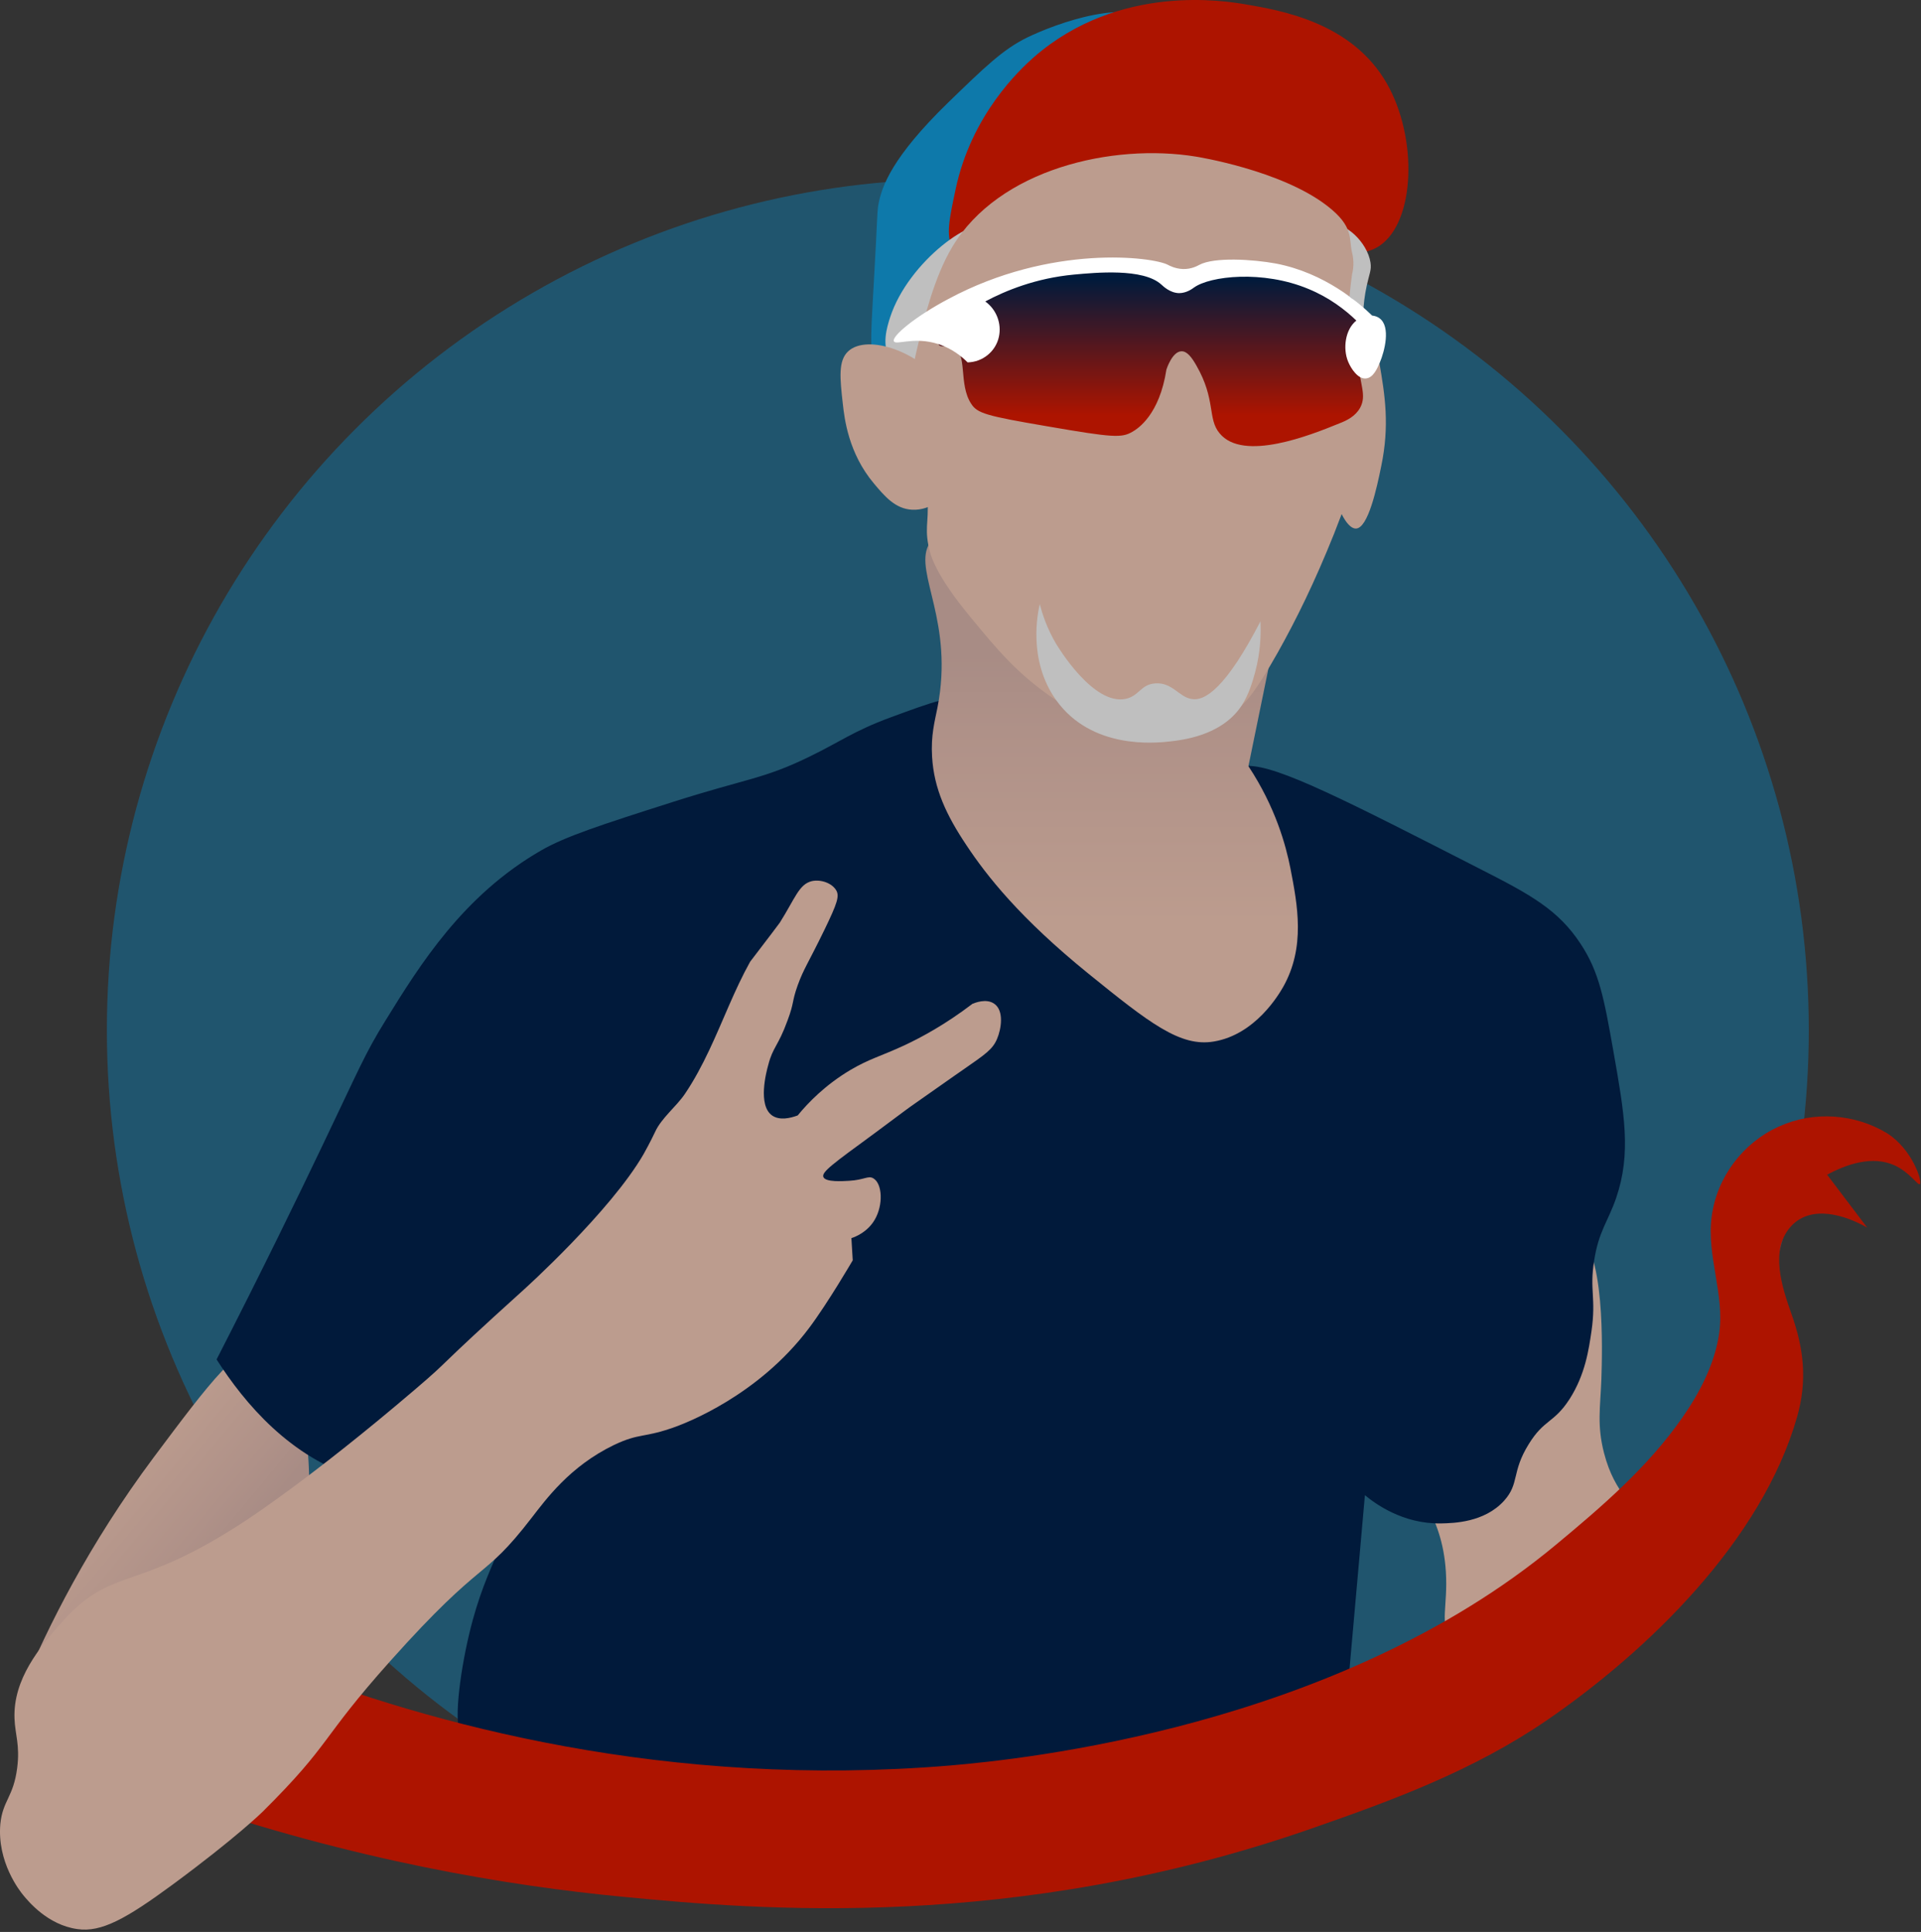
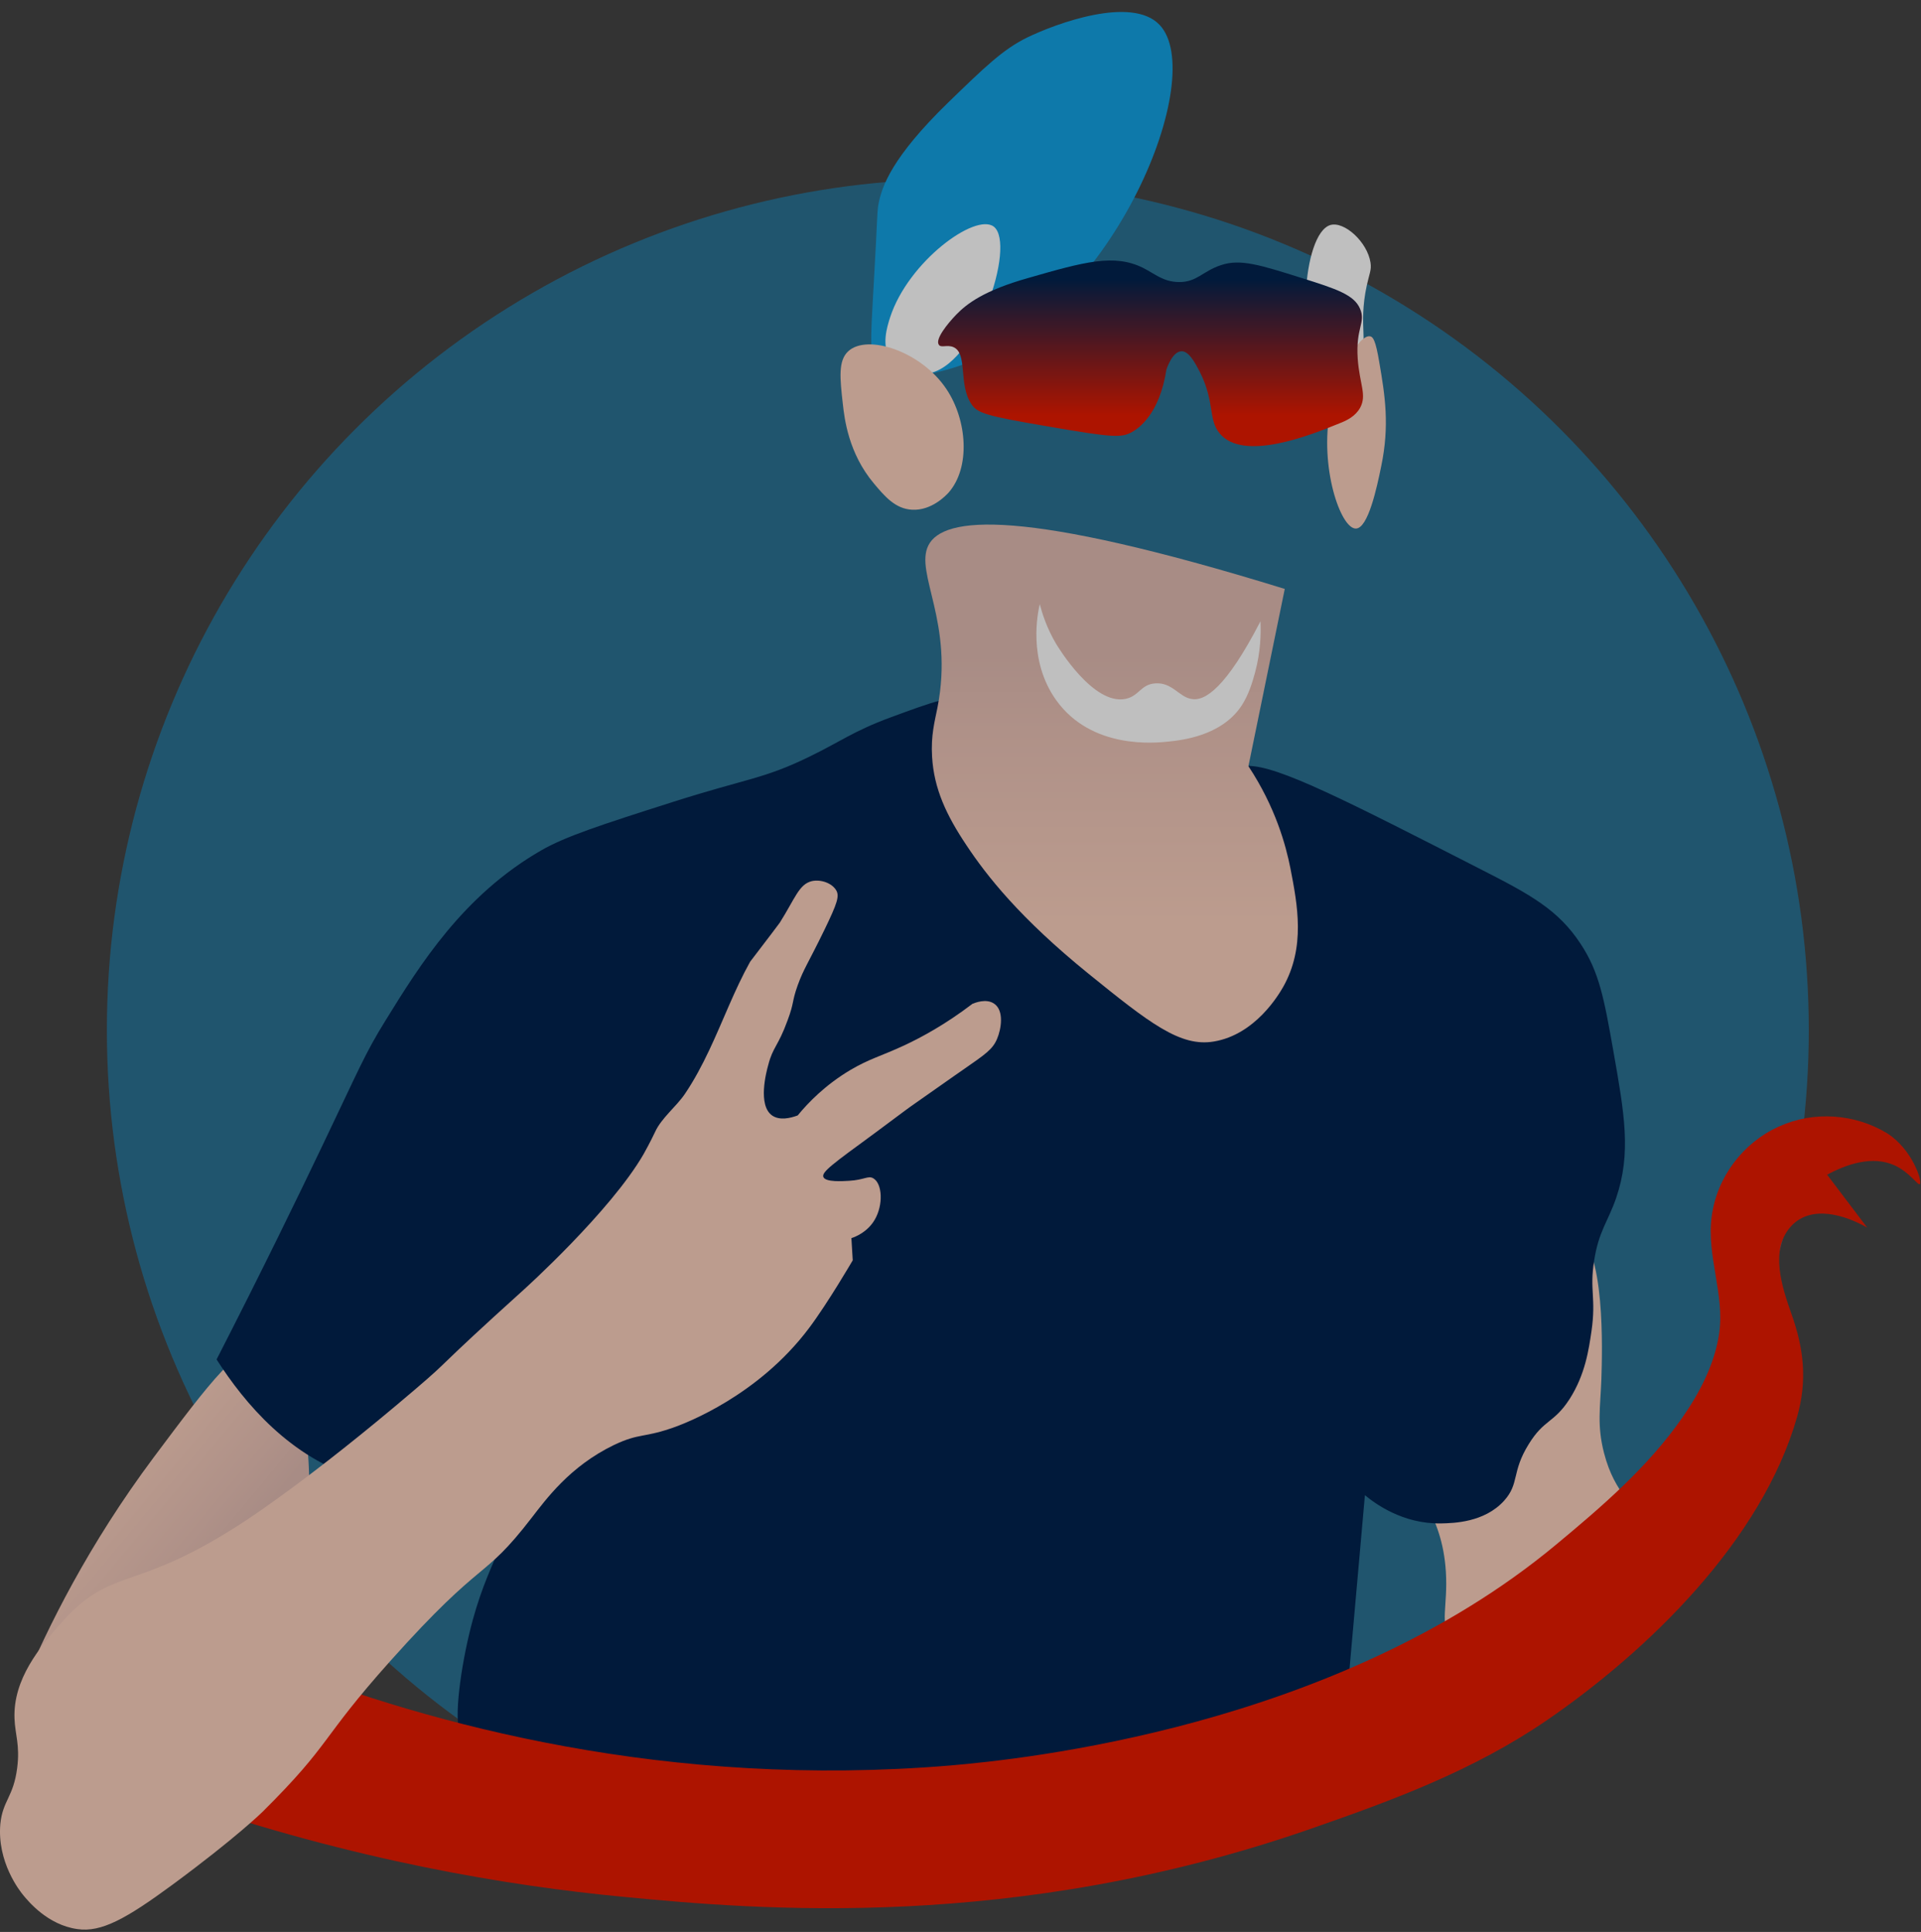
<svg xmlns="http://www.w3.org/2000/svg" width="719" height="723" fill="none">
  <rect width="100%" height="100%" fill="#333333" stroke="none" />
  <circle opacity=".5" cx="358.5" cy="385.5" r="318.5" fill="#0E79AA" />
  <path d="M433.967 9.263c-10.4-10.884-38.6-.519-49.5 4.768-9.1 4.457-15.9 11.09-29.6 24.358-21.1 20.523-24.7 31.302-26 37.625-.4 2.073-.4 2.28-1 14.822-1.9 36.589-3 41.564.5 45.503 8.1 9.121 30.2.829 33.7-.518 55.4-21.042 90.2-107.487 71.9-126.558Z" fill="#0E79AA" />
-   <path d="M357.669 70.832c5.9-27.882 24-44.778 29.3-49.442 32-27.882 72-20.937 79-19.797 14 2.384 40.1 6.944 53.1 29.644 11.6 20.316 10.7 51.618-2.7 60.74-4.2 2.798-8.7 2.798-10.2 2.798-57.7 0-137.3 25.809-149.8-2.073-2.3-4.975-1.1-10.572 1.3-21.87Z" fill="#AD1400" />
  <path d="M496.567 137.168c-11.9-5.701-9.3-49.856 1.4-52.966 5.2-1.45 13.8 6.323 15 14.097.4 2.798-.4 3.939-1.4 8.499-3.4 15.652 1.2 22.493-3.4 27.571-2.7 2.903-8 4.457-11.6 2.799ZM333.17 134.266c-3.3-5.079-1.2-11.816 0-15.548 6.8-20.834 31.9-39.18 38.8-33.894 8.5 6.634-6.6 52.966-25.2 55.039-4.1.518-10.5-.829-13.6-5.597Z" fill="#BFBFBF" />
  <path d="M524.869 543.791c3.3 13.889 14.9 21.663 16.3 44.466.8 13.164-2.5 19.176 2 25.395 7.3 10.054 26.4 9.121 38.8 4.25 18.8-7.36 34.2-28.194 31.7-45.503-1.6-10.884-9.1-12.438-13.3-28.608-2.7-10.469-1.4-16.999-1-27.571.3-9.951 1.7-50.271-10.2-56.075-16.9-8.293-73.3 46.435-64.3 83.646Z" fill="#BC9C8E" />
  <path d="M99.466 504.093c-8.9-2.902-21.1 13.474-41.9 41.253-24.6 32.961-39.8 63.849-49 85.719 4.6 1.97 44.4 18.243 75.6-3.213 45.9-31.613 33.1-117.851 15.3-123.759Z" fill="url(#a)" />
  <path d="M364.966 261.135c-7.9-1.451-15.9 1.555-31.7 7.36-14 5.182-18.8 9.121-30.6 14.822-17.1 8.292-22.8 7.877-51.1 16.895-26.7 8.499-40 12.852-49 18.035-29.2 16.792-45.4 42.808-58.2 63.538-7.8 12.542-10 18.346-23.5 46.539-9.3 19.487-22.7 47.058-39.8 80.434 10.6 16.584 27.6 36.692 53.1 44.466 26.3 7.981 49.2-1.037 55.1 10.572 4.3 8.292-5.4 17.207-12.3 42.394-3.9 14.2-7 34.516-5.1 41.253 5.9 20.937 235.9 51.825 332.9-19.072 2-22.907 4.1-45.917 6.1-68.824 3.5 2.902 14 10.883 28.6 10.572 4.5-.104 16.1-.311 23.5-8.499 5.8-6.427 2.7-10.676 9.2-21.145 5.8-9.432 9.4-7.774 15.3-16.895 5.9-9.225 7.2-18.657 8.2-25.395 1.8-12.541-.8-15.236 1-26.431 1.7-10.987 5.1-14.407 8.2-23.321 5.8-16.895 3.1-31.717-1-55.039-3.5-19.797-5.3-29.644-12.3-40.217-8.3-12.645-18.7-18.346-36.8-27.571-50.9-26.016-76.4-39.076-87.7-38.973-32.6.208-42.3 19.798-62.5 10.366-19.6-9.018-19.5-32.34-39.6-35.864Z" fill="#011A3B" />
  <path d="M666.066 421.484c-.2.103-.4.207-.5.207-13.1 6.012-22.9 18.657-24.9 33.479s4.9 29.126 2.8 43.845c-1.7 11.505-7.3 22.181-13.8 31.51-12.9 18.553-30.2 33.375-47.3 47.575-82.4 68.514-200.2 80.33-226.7 82.61-105.8 8.811-194-15.133-252.8-38.143-12.3 16.895-24.5 33.894-36.8 50.789 66.7 23.01 124.6 32.443 167 36.485 50.5 4.872 146.5 13.164 257.4-25.394 31-10.78 60.8-21.767 88.3-40.528 37.8-25.913 80.7-67.27 93.9-113.809 3.8-13.475 2.5-25.291-2.1-38.247-3.5-9.951-8.4-24.151-.1-33.065 7.6-8.085 20.2-4.042 28.4.622-5-6.634-10-13.164-15-19.797 7.3-3.939 16.9-7.256 25.2-3.524 5.7 2.591 8.8 7.67 9.5 7.048 1.1-.829-2.8-13.06-12.3-19.072-12-7.256-27.3-8.396-40.2-2.591Z" fill="#AD1400" />
  <path d="M507.468 197.804c4.6 0 7.9-15.444 9.5-23.322 3.2-15.34 1.4-26.534-.7-38.765-1.4-8.499-2.4-9.64-3.4-9.847-4.1-.933-12.3 13.475-15 27.571-4.1 21.249 3.9 44.467 9.6 44.363ZM317.469 131.468c-3.8 3.524-3.1 10.054-2 19.797.6 5.39 2.1 18.346 11.6 29.644 4 4.768 8 9.536 14.3 9.847 7.4.415 12.8-5.494 13.6-6.323 8.4-9.432 7-27.26-.7-38.765-9.4-14.2-29.7-20.834-36.8-14.2Z" fill="#BC9C8E" />
  <path d="M480.867 220.4c-4.5 22.078-9.1 44.259-13.6 66.337 10.2 15.444 14 29.644 15.7 38.143 2.7 13.89 5.7 29.541-2.7 44.467-1.6 2.798-10.4 17.828-25.9 20.419-12.6 2.177-24.2-6.945-47-25.395-25.7-20.833-38.1-36.692-45.6-47.99-7.5-11.194-12.2-21.145-12.9-33.168-.5-7.982 1-13.268 2-18.347 6.3-31.924-8.6-50.374-3.4-60.739 5.5-10.987 34.7-14.2 133.4 16.273Z" fill="url(#b)" />
-   <path d="M506.069 102.549c-2.6 18.554-1.6 32.961 0 43.015 1.4 8.914 2.9 12.853 2.7 21.145-.1 4.975-.9 11.505-9.5 33.168-7.2 17.932-14 31.821-21.1 44.467-7.8 13.785-10.9 17.31-13.6 19.797-2.7 2.488-12.8 11.609-27.2 13.371-15.8 1.969-27.8-6.012-42.2-15.548-14.1-9.328-22.1-19.071-32-31.095-13.1-15.858-15-23.114-15.7-26.846-1.5-7.877.7-9.639-.7-21.144-1.5-12.957-4.7-14.926-6.1-25.395-.7-5.286-.6-9.847.1-14.718.7-4.561 1.8-9.536 3.3-15.652 1.8-7.566 5.5-23.217 12.3-34.62 17.4-29.229 60-38.972 91.2-33.893 0 0 31.8 4.975 49.2 18.45 10.2 7.877 8 12.334 9.3 17.517.8 3.317.5 6.115 0 7.981Z" fill="#BC9C8E" />
  <path d="M471.769 232.528c.2 4.561.1 11.298-2 19.072-.9 3.317-2.3 8.292-5.1 12.542-7.5 11.297-22.4 12.852-27.2 13.371-4.9.518-28.9 3.109-42.2-15.548-10.7-15.03-6.8-32.858-6.1-35.863.9 3.42 2.6 8.914 6.1 14.822.7 1.14 13.9 23.114 26 20.626 5.1-1.036 5.7-5.493 11.2-5.804 6.2-.415 8.8 4.975 13.3 5.804 5.2 1.14 13.2-4.249 26-29.022Z" fill="#BFBFBF" />
  <path d="M363.467 151.058c2.3 3.628 5.5 4.561 28.6 8.499 24.6 4.25 27.7 4.354 31.7 2.073 2.2-1.244 10.2-6.426 12.8-23.321.1-.311 2.2-6.738 5.6-6.841 2.1-.104 3.9 2.28 5.6 5.286 7.4 12.853 4.1 19.901 8.7 25.395 8.8 10.779 34 .725 44.9-3.732 2.7-1.036 5.9-2.591 7.7-5.804 2.6-4.768-.2-8.811-.9-18.347-.8-11.712 3.1-13.474.9-18.657-2.2-5.286-8.8-7.463-22-11.609-15.2-4.768-22.8-7.255-30.1-4.768-6.9 2.281-9 6.427-15.8 6.323-5.8-.104-8.8-3.006-13.3-5.286-10.8-5.39-22-2.28-42.9 3.731-16.6 4.665-23.1 9.64-27.1 13.786-3.2 3.317-7.9 9.121-6.5 11.194.8 1.348 3.1-.103 5.5.933 5.4 2.384 1.8 13.786 6.6 21.145Z" fill="url(#c)" />
-   <path d="M516.367 119.133c-.8-.622-1.8-.933-2.8-1.036-4.7-4.561-17.6-15.963-36.1-19.487-8.5-1.555-23-2.487-28.6.519-.6.31-2.9 1.658-6.1 1.554-3-.103-5.2-1.347-5.6-1.555-5.6-3.005-43.7-7.877-82.2 12.75-12.5 6.633-21.3 13.992-20.4 15.858.7 1.451 6.8-1.451 14.8.518 1.1.311 1.9.519 2.2.622 5.1 1.762 8.5 4.665 10.6 6.738 5.6-.104 10.5-4.043 11.7-9.536 1.1-4.975-.9-10.262-5.1-13.268 7.6-4.042 18.9-8.706 33.2-10.054 8-.725 25.9-2.487 32.7 3.732.7.622 3.2 3.109 6.6 3.213 2.9 0 5-1.659 5.6-2.073 6-4.353 25.8-6.634 42.9.518 7.8 3.213 13.7 7.774 17.9 11.816-4.2 3.317-5.1 10.469-3.1 15.341 1.1 2.695 3.8 6.737 6.8 6.322 2.6-.311 4.1-3.627 5.1-6.011 1.8-4.25 4.1-13.371-.1-16.481Z" fill="#fff" />
  <path d="M8.733 709.285c1.9 2.28 9.1 11.09 20.2 12.645 9 1.347 18.4-3.939 35.6-16.584 23.9-17.621 33.7-27.26 33.7-27.26 26.2-26.017 21.133-26.601 47.833-56.452 35.5-39.699 34.3-29.437 52.9-53.588 5.4-6.944 14.3-19.279 30.8-27.26 9.8-4.664 11.101-2.488 23.101-6.841 3.6-1.347 30.9-11.505 50-37.003 7-9.329 16.3-25.291 16.3-25.291-.2-2.799-.3-5.494-.5-8.292 1.6-.519 6-2.281 8.7-6.841 3.3-5.598 2.9-13.579-.5-15.548-1.9-1.14-3.4.622-9.1.933-2.2.103-8.8.622-9.6-1.451-.7-1.866 3.8-5.079 18.8-16.066 13-9.64 11.9-8.914 15.9-11.713 15.3-10.779 17.3-12.127 17.3-12.127 8.8-6.115 11.3-7.774 13-11.713 1.6-3.731 2.7-10.572-1-13.163-3-2.177-7.4-.311-8.2 0-10.2 7.774-19.1 12.542-25.5 15.547-8.7 4.043-13 4.976-20.2 9.225-9.4 5.598-15.8 12.231-19.7 16.999-2.8 1.037-6.8 1.97-9.6 0-5.4-3.835-2.2-16.169-1.4-18.968 1.7-6.634 3.7-6.945 7.2-16.584 2.6-6.945 1.5-6.737 3.8-13.164 2.3-6.323 3.8-7.981 10.1-20.937 4.7-9.744 5.6-12.438 4.3-14.615-1.6-2.695-5.7-4.146-9.1-3.421-4.8 1.141-6.2 6.323-12 15.548-.4.622-4 5.286-11.1 14.615-5.9 10.572-10.1 22.078-15.3 33.065-2.7 5.7-5.6 11.194-9.1 16.376-3.3 4.872-8.801 9.018-11.201 14.304 0 0-1.9 4.043-4.3 8.292-12.4 21.456-44.7 50.582-44.7 50.582-34.8 31.406-26.3 25.084-40.9 37.522-39.7 33.894-63.5 49.13-63.5 49.13-42.3 27.882-49.633 16.028-69.533 38.935-7 8.085-17.4 20.108-16.8 35.034.2 5.908 2.1 9.951 1 18.45-1.4 10.987-5.4 12.127-6.3 20.938-1.3 14.303 7.3 25.187 8.6 26.742Z" fill="#BC9C8E" />
  <defs>
    <linearGradient id="a" x1="18.357" y1="535.298" x2="93.037" y2="597.393" gradientUnits="userSpaceOnUse">
      <stop offset=".297" stop-color="#BC9C8E" />
      <stop offset=".685" stop-color="#AF9188" />
      <stop offset=".838" stop-color="#A88C85" />
    </linearGradient>
    <linearGradient id="b" x1="416.053" y1="387.758" x2="416.053" y2="243.252" gradientUnits="userSpaceOnUse">
      <stop offset=".291" stop-color="#BC9C8E" />
      <stop offset=".791" stop-color="#AF9188" />
      <stop offset=".989" stop-color="#A88C85" />
    </linearGradient>
    <linearGradient id="c" x1="430.588" y1="155.503" x2="430.588" y2="104.468" gradientUnits="userSpaceOnUse">
      <stop stop-color="#AD1400" />
      <stop offset="1" stop-color="#011A3B" />
    </linearGradient>
  </defs>
</svg>